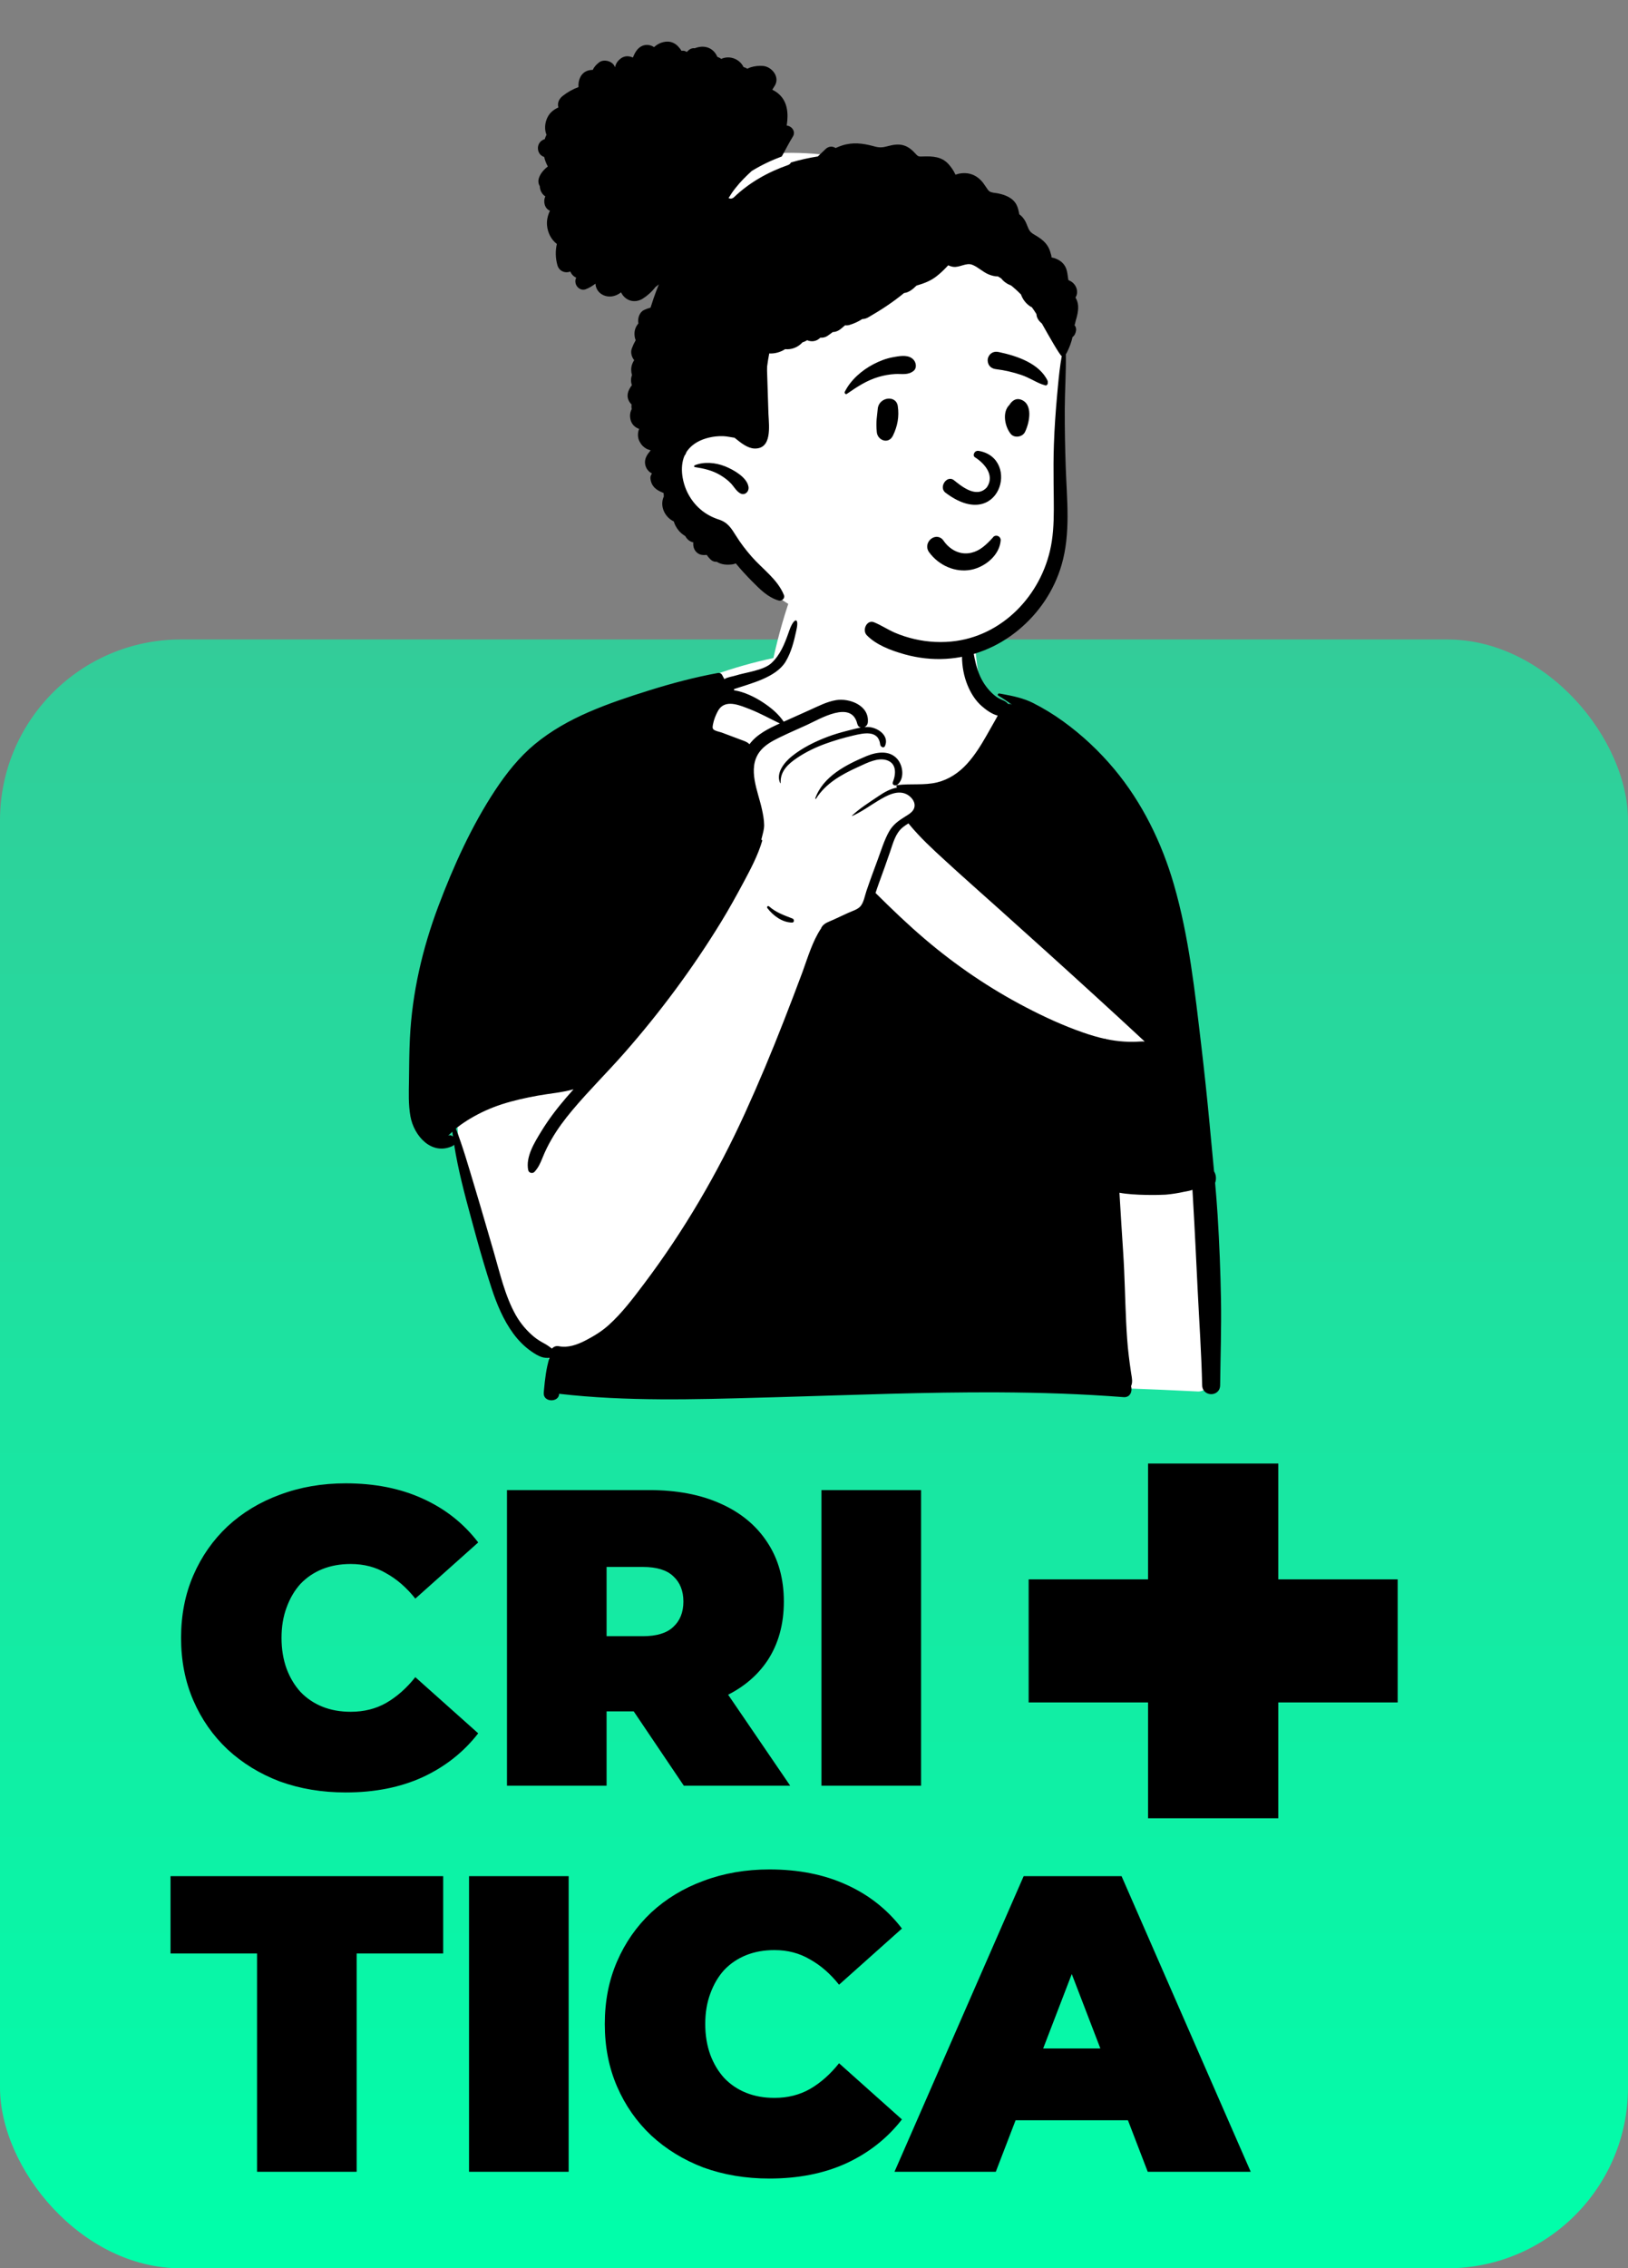
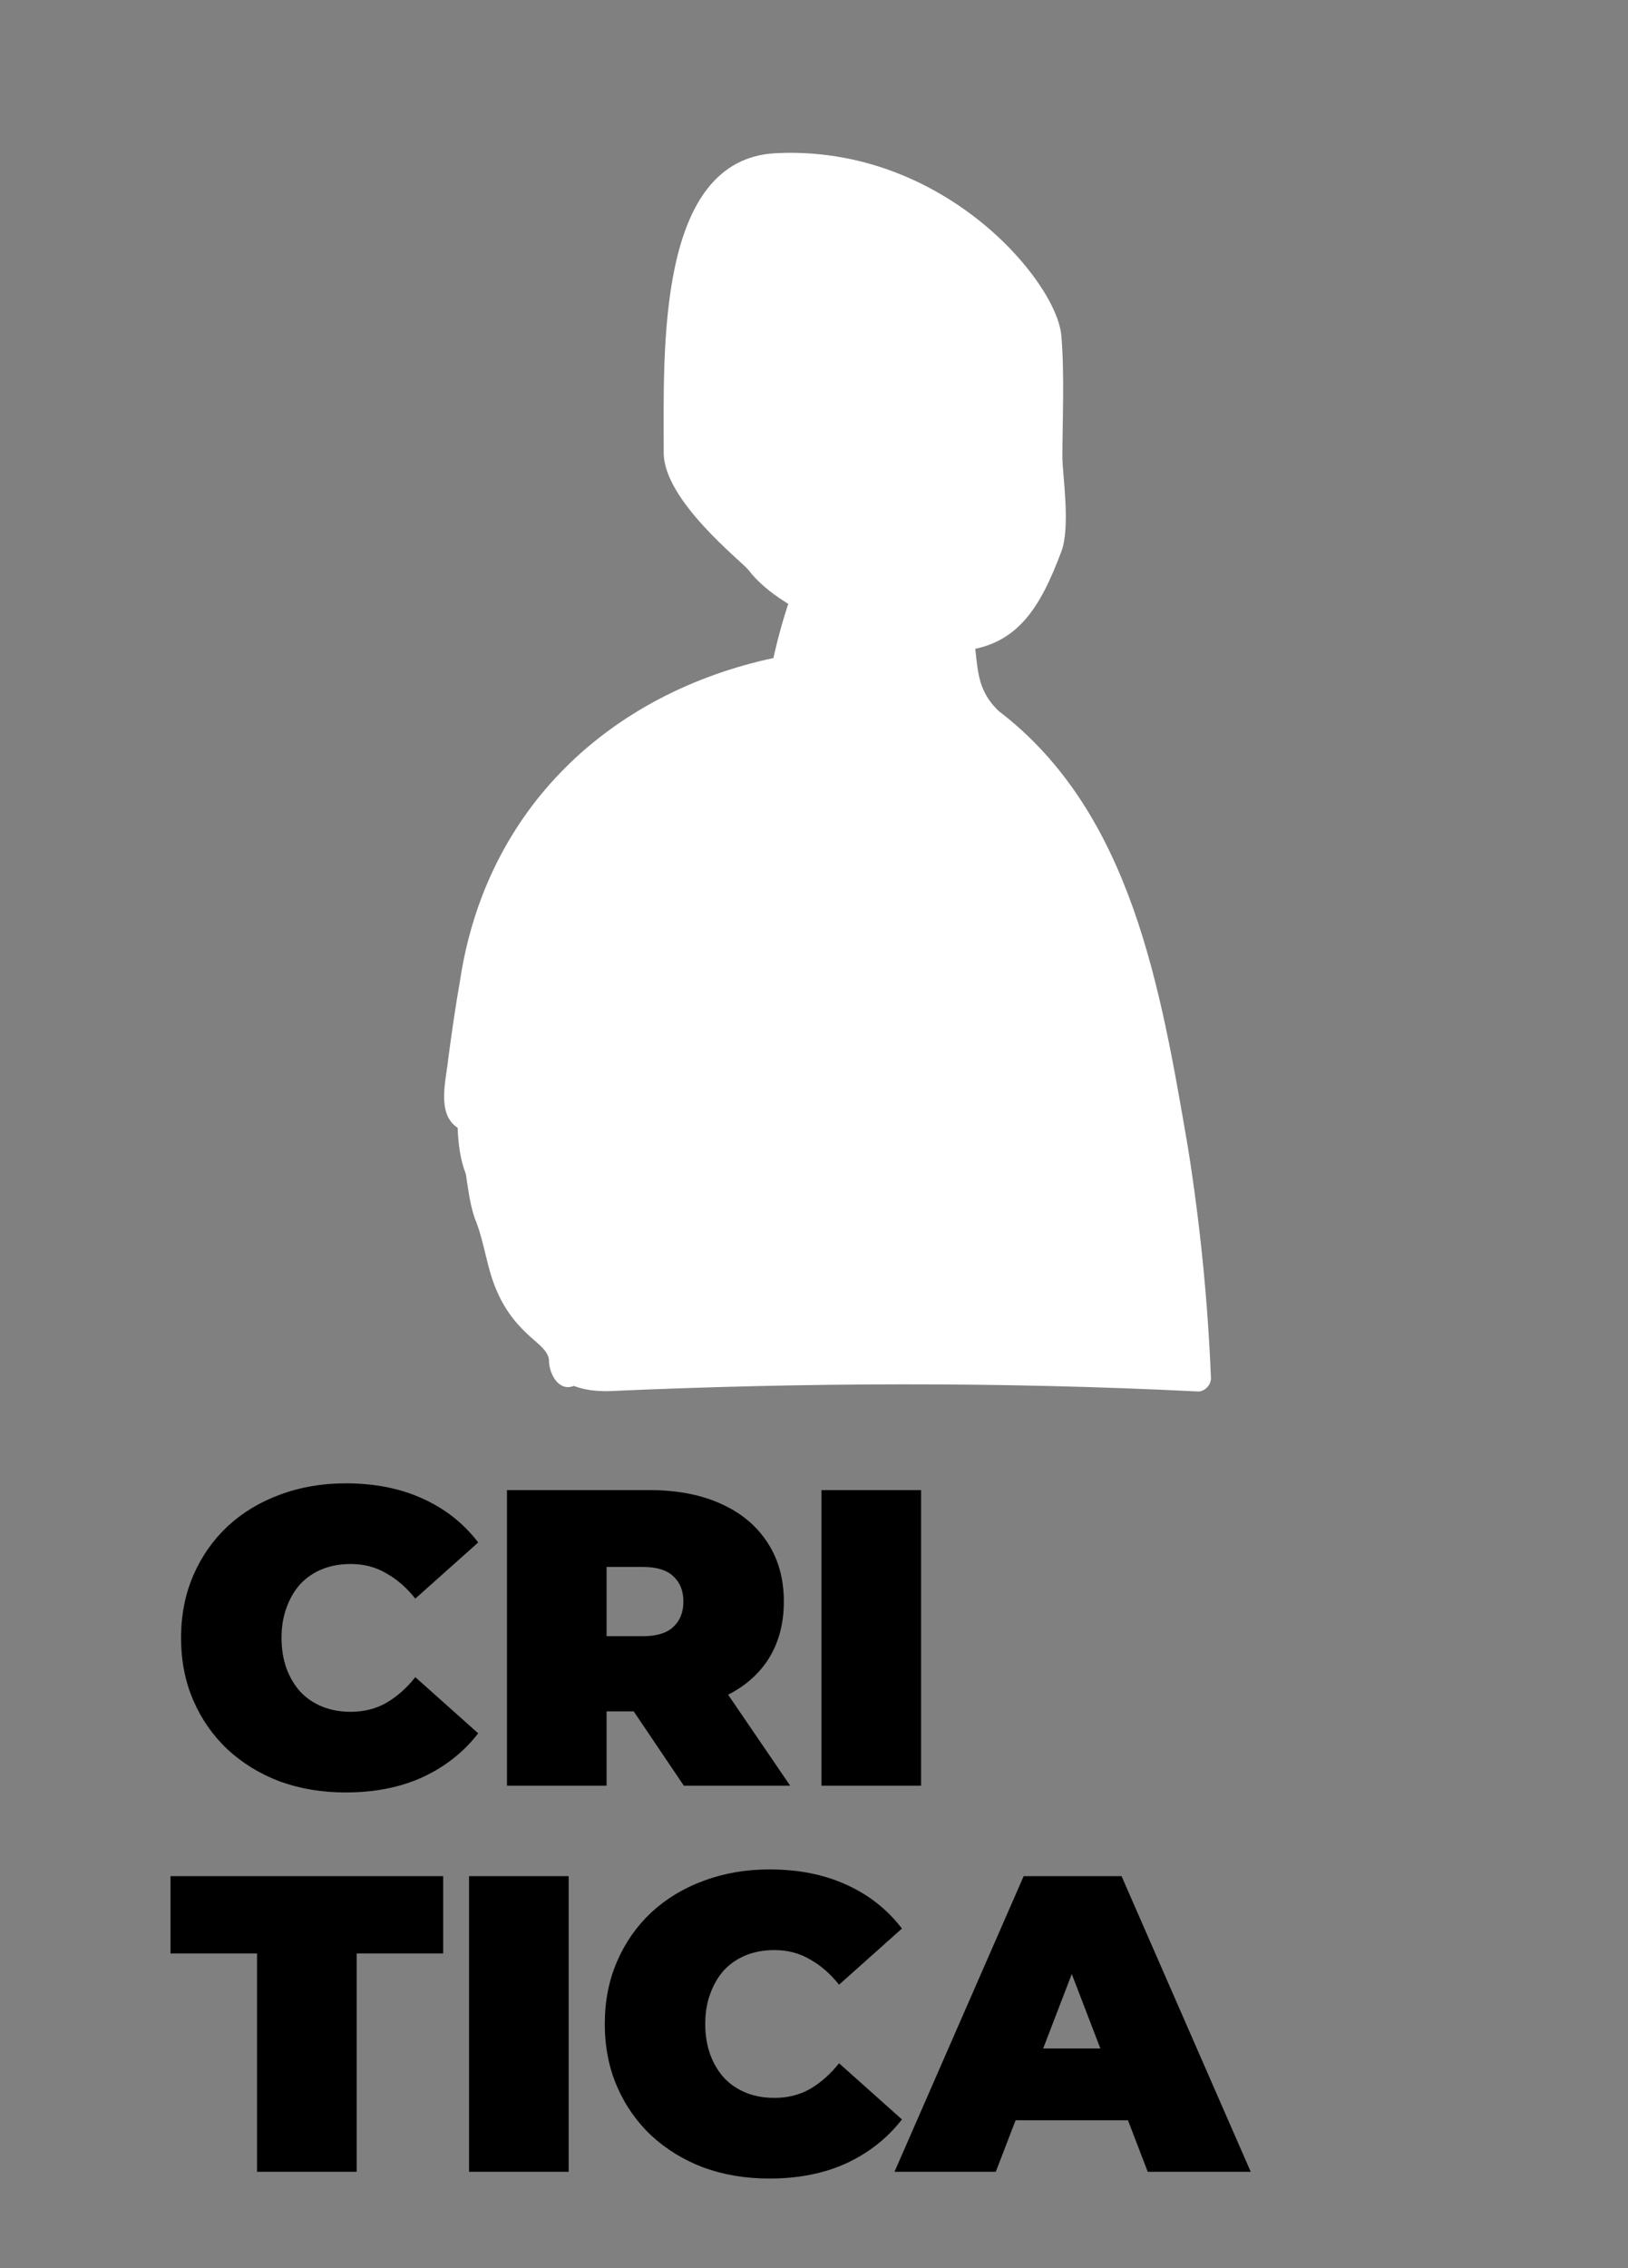
<svg xmlns="http://www.w3.org/2000/svg" width="135" height="188" viewBox="0 0 135 188" fill="none">
  <rect x="0" y="0" width="135" height="188" fill="#808080" stroke="none" />
-   <rect y="53" width="135" height="135" rx="15" fill="url(#paint0_linear_1016_97)" />
  <path fill-rule="evenodd" clip-rule="evenodd" d="M82.82 58.935C80.554 56.759 81.282 54.661 80.525 52.01C79.061 48.73 76.04 45.5 72.543 44.8C70.797 43.744 68.514 44.343 67.321 45.999C66.201 46.306 66.164 47.906 65.789 48.853C65.097 50.712 64.567 52.606 64.133 54.538C50.644 57.438 40.298 66.924 38.141 81.31C37.772 83.4 37.471 85.505 37.187 87.61C37.021 89.423 36.142 92.3 37.949 93.473C38.001 94.774 38.152 96.087 38.632 97.312C38.816 98.532 38.965 99.76 39.354 100.936C40.211 102.972 40.344 105.206 41.307 107.236C41.98 108.733 42.968 109.935 44.19 110.982C44.706 111.45 45.415 111.957 45.524 112.688C45.491 113.789 46.301 115.382 47.58 114.865C48.487 115.217 49.462 115.309 50.423 115.301C66.712 114.574 83.036 114.513 99.326 115.326C99.897 115.353 100.439 114.788 100.416 114.2C100.156 107.796 99.515 101.41 98.506 95.086C96.254 81.99 93.849 67.342 82.82 58.935Z" fill="white" />
-   <path fill-rule="evenodd" clip-rule="evenodd" d="M65.393 52.428L65.454 52.255C65.822 51.202 66.274 51.124 66.057 52.144L66.024 52.298C65.835 53.171 65.609 54.074 65.147 54.837C64.35 56.155 62.262 56.643 60.869 57.112C60.874 57.145 60.874 57.178 60.87 57.21C61.721 57.344 62.595 57.767 63.308 58.242C63.96 58.677 64.549 59.166 64.989 59.815L67.137 58.851C67.847 58.533 68.561 58.155 69.332 58.028C70.418 57.848 72.092 58.449 71.964 59.864C71.948 60.055 71.831 60.197 71.689 60.267C71.797 60.257 71.907 60.254 72.016 60.258C72.743 60.284 73.769 60.948 73.39 61.824C73.293 62.05 73.013 61.901 72.991 61.712C72.847 60.47 71.603 60.762 70.741 60.965C69.96 61.148 69.189 61.373 68.434 61.648C67.627 61.942 66.846 62.316 66.126 62.797C65.383 63.294 64.689 63.897 64.734 64.89C64.736 64.91 64.704 64.921 64.695 64.901C64.312 64.056 65.058 63.165 65.665 62.678C66.543 61.974 67.572 61.468 68.611 61.073C69.146 60.87 69.697 60.71 70.25 60.569L70.377 60.537C70.702 60.456 71.039 60.362 71.377 60.305C71.252 60.274 71.143 60.18 71.095 60.01L71.088 59.987C70.6 57.988 67.981 59.596 66.921 60.078C66.162 60.423 65.394 60.754 64.644 61.12L64.547 61.167C63.965 61.456 63.359 61.796 62.968 62.339C61.965 63.728 62.866 65.604 63.182 67.071C63.273 67.491 63.36 67.937 63.365 68.369C63.37 68.723 63.265 69.056 63.18 69.396L63.13 69.597C63.174 69.598 63.219 69.645 63.204 69.693C62.849 70.893 62.246 72.031 61.66 73.125C61.061 74.242 60.446 75.354 59.785 76.432C57.435 80.267 54.745 83.887 51.794 87.248C50.379 88.86 48.849 90.363 47.469 92.006C46.826 92.771 46.225 93.572 45.724 94.446C45.453 94.917 45.209 95.407 45.005 95.914L44.964 96.015C44.796 96.429 44.631 96.795 44.318 97.127C44.163 97.292 43.852 97.222 43.802 96.986C43.572 95.874 44.334 94.674 44.886 93.767C45.483 92.788 46.18 91.875 46.922 91.009C47.131 90.763 47.344 90.521 47.56 90.282C46.594 90.556 45.576 90.629 44.592 90.808C43.583 90.992 42.581 91.21 41.604 91.527C40.707 91.819 39.852 92.203 39.035 92.685C38.643 92.917 38.26 93.171 37.901 93.455C37.867 93.482 37.834 93.51 37.801 93.537C38.387 95.057 38.837 96.633 39.307 98.192C39.629 99.257 39.943 100.325 40.254 101.394L40.955 103.799C41.46 105.533 41.881 107.42 42.771 108.997C43.155 109.677 43.675 110.292 44.27 110.786C44.558 111.026 44.872 111.208 45.198 111.385C45.403 111.496 45.584 111.641 45.774 111.773C45.899 111.626 46.089 111.534 46.323 111.573L46.349 111.578C47.085 111.727 47.845 111.458 48.5 111.125C49.182 110.777 49.862 110.369 50.44 109.855C51.575 108.843 52.517 107.581 53.435 106.364C56.707 102.021 59.493 97.264 61.764 92.287C62.918 89.757 63.995 87.183 65.007 84.588C65.513 83.292 66.012 81.992 66.498 80.687L66.562 80.513C66.997 79.315 67.378 78.015 68.078 76.959C68.083 76.95 68.091 76.942 68.099 76.937C68.101 76.906 68.11 76.878 68.125 76.853C68.341 76.495 68.757 76.39 69.117 76.224C69.522 76.036 69.926 75.849 70.331 75.662C70.649 75.514 71.116 75.389 71.355 75.11C71.626 74.795 71.716 74.235 71.848 73.845C72.146 72.966 72.469 72.096 72.792 71.226C73.076 70.461 73.321 69.641 73.719 68.929C74.059 68.321 74.544 68 75.106 67.65L75.228 67.574C75.462 67.427 75.712 67.25 75.805 66.973C75.957 66.522 75.62 66.09 75.261 65.874C74.464 65.397 73.51 65.948 72.811 66.369C72.108 66.792 71.422 67.3 70.671 67.628C70.655 67.635 70.643 67.609 70.655 67.598C71.258 67.027 71.997 66.556 72.69 66.091L72.863 65.975C73.323 65.664 73.847 65.361 74.402 65.277C74.286 65.237 74.322 65.083 74.432 65.069C75.523 64.932 76.63 65.108 77.71 64.845C78.673 64.611 79.514 64.049 80.187 63.309C80.822 62.611 81.326 61.804 81.795 60.982C82.068 60.504 82.334 60.022 82.61 59.545C82.652 59.474 82.693 59.394 82.735 59.309C82.241 59.191 81.737 58.811 81.402 58.516C80.88 58.059 80.499 57.441 80.234 56.797C79.612 55.284 79.661 53.553 80.127 52.005C80.155 51.911 80.291 51.906 80.317 52.005C80.675 53.331 80.707 54.769 81.269 56.033C81.494 56.539 81.808 56.995 82.194 57.382C82.39 57.578 82.588 57.742 82.827 57.879C83.084 58.025 83.359 58.073 83.563 58.306C83.575 58.319 83.586 58.332 83.596 58.346C83.715 58.33 83.818 58.347 83.901 58.401L83.918 58.413L83.922 58.407C83.553 58.147 83.182 57.89 82.79 57.663C82.686 57.603 82.761 57.458 82.866 57.477L83.124 57.524C83.987 57.683 84.866 57.863 85.654 58.259C86.528 58.7 87.362 59.208 88.158 59.784C89.727 60.916 91.154 62.253 92.403 63.749C94.707 66.509 96.336 69.828 97.343 73.308C98.602 77.656 99.089 82.223 99.621 86.714C99.875 88.865 100.103 91.019 100.306 93.175L100.36 93.763C100.462 94.873 100.571 95.98 100.675 97.087C100.858 97.384 100.871 97.736 100.763 98.042C100.842 98.939 100.914 99.837 100.971 100.737C101.115 103.061 101.208 105.393 101.249 107.722C101.289 110.085 101.206 112.443 101.179 114.806C101.168 115.8 99.71 115.796 99.687 114.806C99.628 112.196 99.447 109.585 99.318 106.976C99.192 104.431 99.075 101.886 98.924 99.342C98.909 99.1 98.895 98.857 98.882 98.615C98.67 98.699 98.406 98.733 98.183 98.779L98.127 98.791C97.678 98.889 97.228 98.96 96.771 99.004L96.623 99.016C96.209 99.046 94.085 99.093 92.829 98.857C92.929 100.521 93.03 102.185 93.141 103.848C93.267 105.745 93.291 107.645 93.383 109.543C93.43 110.492 93.486 111.434 93.603 112.377C93.656 112.806 93.711 113.236 93.776 113.664L93.809 113.878C93.868 114.245 93.941 114.56 93.79 114.888C93.922 115.309 93.717 115.839 93.177 115.796C89.716 115.529 86.248 115.415 82.778 115.399C76.787 115.37 70.8 115.618 64.812 115.788L63.194 115.833C57.585 115.992 51.949 116.161 46.366 115.52C46.354 116.258 45.018 116.25 45.09 115.427L45.107 115.228C45.188 114.332 45.292 113.405 45.561 112.542C45.338 112.549 45.113 112.54 44.903 112.468C44.604 112.367 44.316 112.183 44.056 112.002C43.478 111.599 42.99 111.103 42.568 110.531C41.74 109.407 41.19 108.076 40.755 106.746C40.293 105.329 39.87 103.895 39.475 102.457L39.05 100.899C38.51 98.918 37.98 96.906 37.659 94.873C37.624 94.92 37.576 94.961 37.513 94.99C35.793 95.784 34.322 94.156 34.031 92.509C33.859 91.538 33.899 90.545 33.914 89.562L33.915 89.457C33.93 88.325 33.934 87.193 33.99 86.061C34.175 82.28 35.029 78.615 36.356 75.092C37.607 71.776 39.119 68.433 41.066 65.488C41.991 64.089 43.058 62.745 44.344 61.682C45.7 60.562 47.224 59.711 48.821 59.017C50.453 58.309 52.145 57.748 53.838 57.219C55.707 56.635 57.597 56.133 59.52 55.781C59.66 55.755 59.797 55.798 59.875 55.93C59.942 56.046 60.005 56.165 60.067 56.286C60.329 56.116 60.733 56.075 60.996 55.991C61.82 55.728 63.303 55.57 63.957 54.969C64.702 54.284 65.06 53.371 65.393 52.428ZM37.511 93.801C37.395 93.911 37.279 94.02 37.159 94.123C37.316 94.055 37.457 94.101 37.562 94.201C37.543 94.068 37.527 93.934 37.511 93.801ZM75.331 68.243C75.154 68.357 74.978 68.47 74.818 68.606C74.243 69.098 74.048 69.9 73.809 70.599L73.793 70.644C73.499 71.49 73.201 72.339 72.889 73.179C72.791 73.443 72.7 73.725 72.602 74.01C73.921 75.32 75.27 76.615 76.682 77.818C79.266 80.019 82.082 81.931 85.074 83.488C86.612 84.29 88.2 85.019 89.835 85.585C90.425 85.789 91.026 85.969 91.636 86.102L91.637 86.093C91.64 86.07 91.676 86.06 91.679 86.087L91.683 86.112C91.945 86.168 92.208 86.216 92.473 86.252C92.974 86.321 93.481 86.353 93.987 86.348C94.301 86.345 94.612 86.305 94.921 86.321C93.552 85.047 92.174 83.781 90.793 82.522C88.177 80.132 85.545 77.762 82.909 75.396C81.738 74.345 80.555 73.307 79.389 72.249L78.267 71.225C77.275 70.319 76.289 69.399 75.43 68.364L75.331 68.243ZM63.635 75.267C63.555 75.166 63.676 75.037 63.774 75.123C64.358 75.634 65.019 75.858 65.721 76.133C65.885 76.198 65.872 76.467 65.678 76.464C64.862 76.449 64.128 75.905 63.635 75.267ZM71.826 62.679L71.884 62.655C72.709 62.321 73.778 62.155 74.427 62.93C74.898 63.492 75.017 64.556 74.404 65.046C74.257 65.165 73.945 65.064 74.038 64.826C74.307 64.149 74.364 63.261 73.518 63.001C72.784 62.774 71.925 63.216 71.256 63.523L71.065 63.61C69.761 64.208 68.466 64.932 67.667 66.198C67.646 66.231 67.59 66.21 67.604 66.171C68.242 64.347 70.194 63.365 71.826 62.679ZM62.166 58.773L61.849 58.65C61.043 58.339 60.039 58.023 59.539 58.918C59.352 59.252 59.19 59.666 59.12 60.052L59.112 60.104C59.092 60.223 59.068 60.351 59.15 60.442C59.277 60.586 59.691 60.656 59.857 60.718L60.904 61.111L61.427 61.308C61.665 61.398 61.973 61.487 62.148 61.685C62.763 60.852 63.742 60.377 64.665 59.96C63.833 59.561 63.027 59.108 62.166 58.773Z" fill="black" />
  <path fill-rule="evenodd" clip-rule="evenodd" d="M64.323 12.698C78.192 11.993 87.602 23.289 88.007 27.794C88.288 30.921 88.097 35.091 88.097 37.885C88.097 39.311 88.794 43.646 88.007 45.725C86.255 50.351 84.275 53.975 78.791 53.975C73.307 53.975 64.946 51.04 62.075 47.253C61.551 46.562 55.037 41.501 55.037 37.524C55.037 29.037 54.426 13.2 64.323 12.698Z" fill="white" />
-   <path fill-rule="evenodd" clip-rule="evenodd" d="M54.861 3.532C55.651 3.277 56.156 3.644 56.516 4.213C56.595 4.197 56.672 4.198 56.757 4.219C56.779 4.225 56.83 4.245 56.868 4.26C56.898 4.273 56.925 4.289 56.951 4.305L56.967 4.297C57.026 4.23 57.088 4.169 57.156 4.12C57.307 4.01 57.463 3.978 57.61 4L57.679 3.974C58.264 3.764 58.898 3.862 59.295 4.382C59.372 4.483 59.434 4.595 59.487 4.713C59.606 4.753 59.717 4.811 59.813 4.883C59.881 4.85 59.952 4.822 60.029 4.802C60.46 4.688 60.914 4.796 61.266 5.069C61.437 5.202 61.563 5.368 61.658 5.559C61.767 5.585 61.875 5.632 61.975 5.696C62.062 5.652 62.15 5.61 62.24 5.581C62.569 5.477 62.923 5.438 63.266 5.465C64.005 5.521 64.72 6.393 64.226 7.141L64.21 7.164C64.148 7.254 64.093 7.348 64.043 7.442C64.22 7.522 64.39 7.628 64.547 7.761C65.317 8.413 65.386 9.418 65.243 10.365L65.236 10.405H65.238C65.647 10.445 66 10.886 65.759 11.301L65.747 11.32C65.42 11.842 65.139 12.419 64.827 12.968C63.962 13.29 63.128 13.687 62.343 14.167C61.854 14.61 61.388 15.077 60.979 15.598C60.774 15.857 60.586 16.133 60.414 16.418C60.552 16.486 60.722 16.483 60.867 16.345C62.15 15.117 63.699 14.256 65.35 13.678C65.468 13.637 65.546 13.558 65.59 13.465C66.323 13.25 67.068 13.083 67.821 12.964C68.028 12.76 68.246 12.565 68.453 12.361C68.716 12.102 69.047 12.106 69.294 12.269C69.416 12.211 69.542 12.16 69.669 12.114L69.748 12.086C69.781 12.075 69.812 12.062 69.845 12.052C70.728 11.773 71.536 11.877 72.405 12.106L72.516 12.136C72.921 12.247 73.176 12.229 73.569 12.127L73.613 12.115C74.03 12.003 74.475 11.92 74.901 12.038C75.347 12.162 75.643 12.437 75.947 12.77L75.977 12.803C76.119 12.959 76.201 12.976 76.386 12.973L76.585 12.967C77.335 12.945 78.069 12.978 78.63 13.577C78.838 13.798 79.061 14.112 79.194 14.398L79.214 14.441C79.22 14.455 79.225 14.466 79.231 14.477C79.311 14.463 79.436 14.411 79.496 14.399C80.313 14.235 80.995 14.487 81.52 15.152C81.635 15.298 81.808 15.583 81.928 15.741C81.97 15.777 82.01 15.817 82.047 15.858C82.245 15.988 82.524 15.98 82.745 16.026C83.347 16.149 83.99 16.386 84.296 16.977C84.424 17.224 84.471 17.495 84.525 17.765C84.728 17.902 84.886 18.1 85.009 18.314C85.159 18.574 85.223 18.892 85.395 19.138C85.52 19.317 85.712 19.412 85.894 19.521L85.963 19.563C86.503 19.895 86.925 20.263 87.103 20.913L87.118 20.971C87.147 21.07 87.248 21.354 87.16 21.311C87.236 21.355 87.364 21.37 87.433 21.393C87.808 21.521 88.133 21.728 88.332 22.091C88.484 22.367 88.511 22.655 88.555 22.959L88.573 23.082C88.578 23.112 88.584 23.146 88.59 23.18L88.595 23.213L88.597 23.213C88.664 23.244 88.731 23.276 88.796 23.312C89.106 23.5 89.318 23.828 89.318 24.206C89.318 24.39 89.263 24.534 89.182 24.661C89.247 24.764 89.298 24.873 89.336 24.995C89.412 25.232 89.417 25.492 89.391 25.738C89.361 26.032 89.288 26.301 89.202 26.582C89.168 26.691 89.155 26.843 89.105 26.947C89.197 27.068 89.252 27.217 89.235 27.364C89.211 27.573 89.118 27.819 88.934 27.936C88.844 28.395 88.65 28.863 88.46 29.238C88.438 29.281 88.411 29.32 88.382 29.352C88.409 30.848 88.302 32.354 88.295 33.848C88.287 35.475 88.32 37.102 88.375 38.727C88.467 41.419 88.797 44.203 88.028 46.828C87.398 48.977 86.137 50.822 84.447 52.22C82.715 53.651 80.628 54.479 78.412 54.608C77.285 54.673 76.138 54.541 75.047 54.24L74.931 54.207C73.876 53.908 72.653 53.45 71.877 52.649C71.467 52.226 71.881 51.329 72.483 51.576C73.078 51.821 73.613 52.182 74.204 52.438C74.732 52.665 75.283 52.84 75.841 52.969C76.96 53.229 78.147 53.285 79.284 53.124C83.391 52.544 86.59 49.022 87.222 44.845C87.397 43.689 87.393 42.514 87.382 41.345L87.368 40.064C87.359 38.993 87.355 37.922 87.393 36.851C87.441 35.473 87.536 34.096 87.662 32.724L87.728 32.01C87.806 31.175 87.894 30.333 88.045 29.509C87.921 29.516 86.941 27.785 86.398 26.817C86.199 26.655 86.032 26.453 85.967 26.192C85.954 26.137 85.947 26.082 85.942 26.027C85.824 25.836 85.7 25.649 85.568 25.468L85.54 25.455C85.518 25.444 85.501 25.436 85.49 25.43C85.204 25.262 84.964 25.007 84.8 24.712C84.745 24.613 84.7 24.509 84.663 24.403C84.429 24.166 84.185 23.94 83.928 23.728C83.902 23.707 83.876 23.688 83.851 23.668C83.524 23.541 83.237 23.352 83.027 23.078C82.94 23.022 82.852 22.967 82.763 22.913C82.496 22.911 82.227 22.847 81.965 22.736C81.485 22.532 81.102 22.13 80.621 21.944C80.111 21.747 79.575 22.195 79.033 22.114C78.895 22.093 78.758 22.05 78.631 21.987C78.326 22.32 78.003 22.635 77.646 22.91C77.128 23.309 76.599 23.492 75.999 23.672C75.702 23.963 75.369 24.246 74.968 24.287C74.038 25.054 73.045 25.701 71.999 26.302C71.831 26.398 71.664 26.442 71.505 26.443C71.177 26.656 70.819 26.819 70.441 26.933C70.323 26.968 70.201 26.976 70.081 26.96L69.752 27.236C69.524 27.428 69.28 27.52 69.047 27.526C68.906 27.638 68.758 27.744 68.607 27.846C68.445 27.956 68.235 28.001 68.024 27.988C67.701 28.314 67.283 28.348 66.933 28.198C66.885 28.227 66.835 28.255 66.779 28.282C66.704 28.319 66.625 28.35 66.545 28.375C66.179 28.782 65.645 28.995 65.109 28.939C64.709 29.192 64.243 29.324 63.788 29.294C63.718 29.654 63.661 30.016 63.612 30.379L63.608 30.645C63.607 30.688 63.607 30.721 63.607 30.743L63.608 30.752C63.652 31.917 63.677 33.083 63.721 34.248L63.725 34.34C63.775 35.358 64.017 37.214 62.568 37.174C62.028 37.159 61.493 36.748 61.072 36.411L61.013 36.363C60.981 36.337 60.948 36.31 60.914 36.283C60.6 36.241 60.291 36.162 59.973 36.15C59.581 36.136 59.17 36.178 58.788 36.27C58.115 36.431 57.463 36.748 57.024 37.321C56.986 37.371 56.95 37.424 56.916 37.477C56.885 37.586 56.832 37.686 56.761 37.773C56.346 38.738 56.586 40.013 57.045 40.895C57.592 41.947 58.458 42.673 59.547 43.039L59.602 43.057C60.346 43.297 60.63 43.763 61.035 44.409C61.413 45.016 61.848 45.581 62.315 46.117C63.218 47.156 64.485 48.013 65.01 49.328C65.117 49.592 64.813 49.842 64.578 49.774C63.656 49.506 63.01 48.829 62.34 48.155C61.877 47.688 61.431 47.203 61.013 46.693C60.925 46.735 60.828 46.763 60.728 46.776C60.284 46.832 59.826 46.809 59.438 46.562C59.259 46.578 59.072 46.514 58.934 46.383C58.807 46.263 58.697 46.132 58.604 45.993C58.464 46.006 58.325 46.01 58.194 45.987C58.13 45.981 58.068 45.964 58.012 45.935C57.907 45.893 57.808 45.827 57.716 45.725C57.531 45.52 57.46 45.231 57.495 44.955C57.458 44.947 57.422 44.938 57.386 44.925C57.139 44.839 56.95 44.668 56.829 44.435C56.612 44.31 56.417 44.139 56.269 43.959C56.089 43.739 55.953 43.49 55.873 43.217C55.791 43.177 55.711 43.131 55.634 43.077C55.085 42.694 54.77 41.973 54.986 41.306L54.993 41.285C55.004 41.255 55.024 41.204 55.048 41.146C55.045 41.099 55.041 41.052 55.039 41.005L55.031 40.863L54.921 40.815C54.372 40.59 54.001 40.285 53.935 39.647C53.921 39.515 53.971 39.381 54.049 39.268L54.049 39.233C54.013 39.214 53.979 39.194 53.949 39.175C53.65 38.977 53.466 38.623 53.486 38.258C53.505 37.924 53.684 37.658 53.885 37.412L53.943 37.343C53.948 37.338 53.953 37.331 53.959 37.325L53.826 37.282C53.739 37.253 53.66 37.225 53.603 37.192C53.383 37.065 53.197 36.893 53.082 36.674C53.065 36.647 53.048 36.62 53.033 36.591C52.884 36.312 52.865 35.953 52.961 35.653C52.972 35.617 52.987 35.584 53.002 35.55C52.597 35.403 52.286 35.099 52.248 34.538C52.234 34.318 52.281 34.098 52.382 33.91C52.36 33.783 52.355 33.652 52.37 33.522C52.227 33.383 52.117 33.216 52.067 33.012C51.974 32.626 52.145 32.26 52.399 31.923C52.305 31.657 52.3 31.357 52.408 31.089C52.366 30.956 52.343 30.814 52.341 30.669C52.339 30.348 52.434 30.08 52.589 29.852C52.372 29.577 52.268 29.212 52.397 28.87C52.488 28.627 52.593 28.405 52.713 28.199C52.65 28.042 52.613 27.867 52.613 27.67C52.613 27.317 52.741 27.037 52.938 26.808C52.852 26.389 53.026 25.879 53.403 25.695C53.545 25.625 53.736 25.553 53.946 25.496C54.025 25.242 54.107 24.989 54.194 24.738C54.331 24.342 54.478 23.952 54.634 23.566C54.544 23.647 54.45 23.723 54.352 23.791C54.044 24.196 53.636 24.546 53.293 24.756C52.613 25.171 51.835 24.924 51.5 24.23C51.184 24.473 50.806 24.617 50.402 24.567C49.944 24.512 49.525 24.205 49.41 23.727C49.394 23.658 49.384 23.583 49.383 23.508C49.12 23.701 48.845 23.879 48.544 23.981C48.16 24.111 47.768 23.8 47.717 23.412C47.697 23.259 47.725 23.123 47.784 23.008L47.746 22.993C47.74 22.99 47.734 22.988 47.728 22.985C47.526 22.887 47.37 22.709 47.296 22.503C46.86 22.677 46.36 22.473 46.222 21.977C46.057 21.389 46.047 20.792 46.176 20.219C45.714 19.872 45.413 19.289 45.362 18.679C45.325 18.242 45.426 17.838 45.604 17.464C45.167 17.296 45.017 16.704 45.224 16.278C44.948 16.115 44.768 15.769 44.764 15.432C44.641 15.239 44.602 14.991 44.704 14.713C44.839 14.347 45.113 14.04 45.428 13.799C45.291 13.553 45.189 13.284 45.125 13.006C44.865 12.928 44.655 12.71 44.612 12.383C44.558 11.974 44.819 11.627 45.171 11.535C45.21 11.41 45.257 11.288 45.316 11.171C45.142 10.746 45.168 10.208 45.392 9.743C45.591 9.332 45.914 9.081 46.303 8.907C46.204 8.557 46.335 8.208 46.664 7.949C47.066 7.631 47.507 7.388 47.971 7.217C47.929 6.647 48.16 6.065 48.704 5.866C48.85 5.813 49.002 5.794 49.156 5.794C49.267 5.543 49.454 5.339 49.697 5.158C50.066 4.885 50.755 5.052 50.959 5.481L50.969 5.503C50.979 5.527 50.99 5.549 51.001 5.573C51.042 5.365 51.139 5.168 51.293 5.007C51.68 4.604 52.089 4.596 52.481 4.769C52.554 4.584 52.641 4.409 52.747 4.248C53.132 3.665 53.769 3.591 54.235 3.907C54.422 3.737 54.63 3.606 54.861 3.532ZM57.616 38.56C58.392 38.246 59.334 38.339 60.1 38.641L60.157 38.663C60.834 38.94 61.934 39.555 62.067 40.342C62.135 40.749 61.76 41.101 61.38 40.887C61.048 40.701 60.862 40.325 60.599 40.053C60.338 39.784 60.046 39.568 59.728 39.378C59.064 38.982 58.365 38.828 57.616 38.713C57.532 38.701 57.555 38.585 57.616 38.56Z" fill="black" />
-   <path fill-rule="evenodd" clip-rule="evenodd" d="M78.606 47.007C77.991 46.748 77.442 46.316 77.041 45.764C76.902 45.572 76.866 45.369 76.895 45.184C76.928 44.975 77.047 44.786 77.21 44.659C77.373 44.532 77.578 44.469 77.775 44.501C77.947 44.529 78.118 44.626 78.253 44.828L78.281 44.868C78.52 45.201 78.831 45.475 79.185 45.651C79.526 45.821 79.908 45.9 80.303 45.854C81.056 45.766 81.575 45.346 82.126 44.775C82.194 44.703 82.263 44.629 82.331 44.553C82.375 44.485 82.435 44.441 82.502 44.418C82.576 44.392 82.66 44.394 82.737 44.421C82.811 44.448 82.877 44.499 82.922 44.566C82.964 44.63 82.988 44.709 82.98 44.8C82.93 45.392 82.63 45.92 82.205 46.334C81.733 46.795 81.106 47.113 80.517 47.225C79.868 47.348 79.206 47.26 78.606 47.007ZM80.823 37.882C81.514 38.316 82.567 39.328 81.824 40.403C80.949 41.351 79.689 40.264 79.068 39.772C78.493 39.391 77.846 40.371 78.38 40.816C82.866 44.246 84.686 37.996 81.173 37.372C80.786 37.304 80.642 37.748 80.823 37.882ZM72.785 33.892C72.861 32.914 74.304 32.691 74.448 33.66C74.576 34.528 74.425 35.324 74.047 36.105C73.685 36.852 72.776 36.504 72.708 35.824C72.616 34.913 72.737 34.501 72.785 33.892ZM83.771 33.459C83.972 33.187 84.263 33.001 84.611 33.106C85.698 33.434 85.378 35.029 84.996 35.805C84.788 36.227 84.117 36.333 83.814 35.962C83.32 35.357 83.084 34.148 83.712 33.552C83.729 33.522 83.748 33.49 83.771 33.459ZM74.031 29.61L74.203 29.579C74.735 29.484 75.395 29.393 75.771 29.834C75.971 30.068 76.039 30.503 75.771 30.727C75.3 31.121 74.779 30.968 74.214 31.002C73.748 31.029 73.301 31.109 72.852 31.241C71.868 31.532 71.067 32.062 70.227 32.644C70.116 32.72 70.004 32.575 70.056 32.468C70.541 31.487 71.481 30.681 72.423 30.19C72.925 29.927 73.475 29.71 74.031 29.61ZM82.779 29.171L82.911 29.198C84.342 29.507 86.201 30.124 86.879 31.576C86.904 31.781 86.877 31.825 86.855 31.854L86.847 31.863C86.829 31.888 86.815 31.922 86.728 31.95C86.704 31.944 86.68 31.937 86.656 31.931C86.345 31.847 86.1 31.731 85.862 31.611L85.604 31.48C85.305 31.328 85.003 31.182 84.683 31.074C84 30.844 83.297 30.682 82.584 30.596C82.43 30.577 82.281 30.523 82.163 30.431C82.052 30.343 81.967 30.222 81.928 30.06C81.878 29.852 81.892 29.694 82.001 29.505C82.082 29.364 82.199 29.266 82.333 29.209C82.469 29.152 82.625 29.139 82.779 29.171Z" fill="black" />
  <path d="M28.665 148.56C26.705 148.56 24.885 148.257 23.205 147.65C21.548 147.02 20.102 146.133 18.865 144.99C17.652 143.847 16.707 142.493 16.03 140.93C15.353 139.367 15.015 137.64 15.015 135.75C15.015 133.86 15.353 132.133 16.03 130.57C16.707 129.007 17.652 127.653 18.865 126.51C20.102 125.367 21.548 124.492 23.205 123.885C24.885 123.255 26.705 122.94 28.665 122.94C31.068 122.94 33.192 123.36 35.035 124.2C36.902 125.04 38.442 126.253 39.655 127.84L34.44 132.495C33.717 131.585 32.912 130.885 32.025 130.395C31.162 129.882 30.182 129.625 29.085 129.625C28.222 129.625 27.44 129.765 26.74 130.045C26.04 130.325 25.433 130.733 24.92 131.27C24.43 131.807 24.045 132.46 23.765 133.23C23.485 133.977 23.345 134.817 23.345 135.75C23.345 136.683 23.485 137.535 23.765 138.305C24.045 139.052 24.43 139.693 24.92 140.23C25.433 140.767 26.04 141.175 26.74 141.455C27.44 141.735 28.222 141.875 29.085 141.875C30.182 141.875 31.162 141.63 32.025 141.14C32.912 140.627 33.717 139.915 34.44 139.005L39.655 143.66C38.442 145.223 36.902 146.437 35.035 147.3C33.192 148.14 31.068 148.56 28.665 148.56ZM42.04 148V123.5H53.835C56.122 123.5 58.093 123.873 59.75 124.62C61.43 125.367 62.725 126.44 63.635 127.84C64.545 129.217 65 130.85 65 132.74C65 134.63 64.545 136.263 63.635 137.64C62.725 138.993 61.43 140.032 59.75 140.755C58.093 141.478 56.122 141.84 53.835 141.84H46.625L50.3 138.445V148H42.04ZM56.705 148L50.685 139.075H59.435L65.525 148H56.705ZM50.3 139.355L46.625 135.61H53.31C54.453 135.61 55.293 135.353 55.83 134.84C56.39 134.327 56.67 133.627 56.67 132.74C56.67 131.853 56.39 131.153 55.83 130.64C55.293 130.127 54.453 129.87 53.31 129.87H46.625L50.3 126.125V139.355ZM68.119 148V123.5H76.379V148H68.119ZM21.315 180V161.905H14.14V155.5H36.75V161.905H29.575V180H21.315ZM38.895 180V155.5H47.155V180H38.895ZM63.802 180.56C61.842 180.56 60.022 180.257 58.342 179.65C56.685 179.02 55.238 178.133 54.002 176.99C52.788 175.847 51.843 174.493 51.167 172.93C50.49 171.367 50.152 169.64 50.152 167.75C50.152 165.86 50.49 164.133 51.167 162.57C51.843 161.007 52.788 159.653 54.002 158.51C55.238 157.367 56.685 156.492 58.342 155.885C60.022 155.255 61.842 154.94 63.802 154.94C66.205 154.94 68.328 155.36 70.172 156.2C72.038 157.04 73.578 158.253 74.792 159.84L69.577 164.495C68.853 163.585 68.048 162.885 67.162 162.395C66.298 161.882 65.318 161.625 64.222 161.625C63.358 161.625 62.577 161.765 61.877 162.045C61.177 162.325 60.57 162.733 60.057 163.27C59.567 163.807 59.182 164.46 58.902 165.23C58.622 165.977 58.482 166.817 58.482 167.75C58.482 168.683 58.622 169.535 58.902 170.305C59.182 171.052 59.567 171.693 60.057 172.23C60.57 172.767 61.177 173.175 61.877 173.455C62.577 173.735 63.358 173.875 64.222 173.875C65.318 173.875 66.298 173.63 67.162 173.14C68.048 172.627 68.853 171.915 69.577 171.005L74.792 175.66C73.578 177.223 72.038 178.437 70.172 179.3C68.328 180.14 66.205 180.56 63.802 180.56ZM74.175 180L84.885 155.5H93.005L103.715 180H95.175L87.265 159.42H90.485L82.575 180H74.175ZM80.545 175.73L82.645 169.78H93.915L96.015 175.73H80.545Z" fill="black" />
-   <path d="M95.2 150.7V121.3H106V150.7H95.2ZM85.3 141.1V130.9H115.9V141.1H85.3Z" fill="black" />
  <defs>
    <linearGradient id="paint0_linear_1016_97" x1="67.5" y1="53" x2="67.5" y2="188" gradientUnits="userSpaceOnUse">
      <stop stop-color="#33CC99" />
      <stop offset="1" stop-color="#00FFAA" />
    </linearGradient>
  </defs>
</svg>